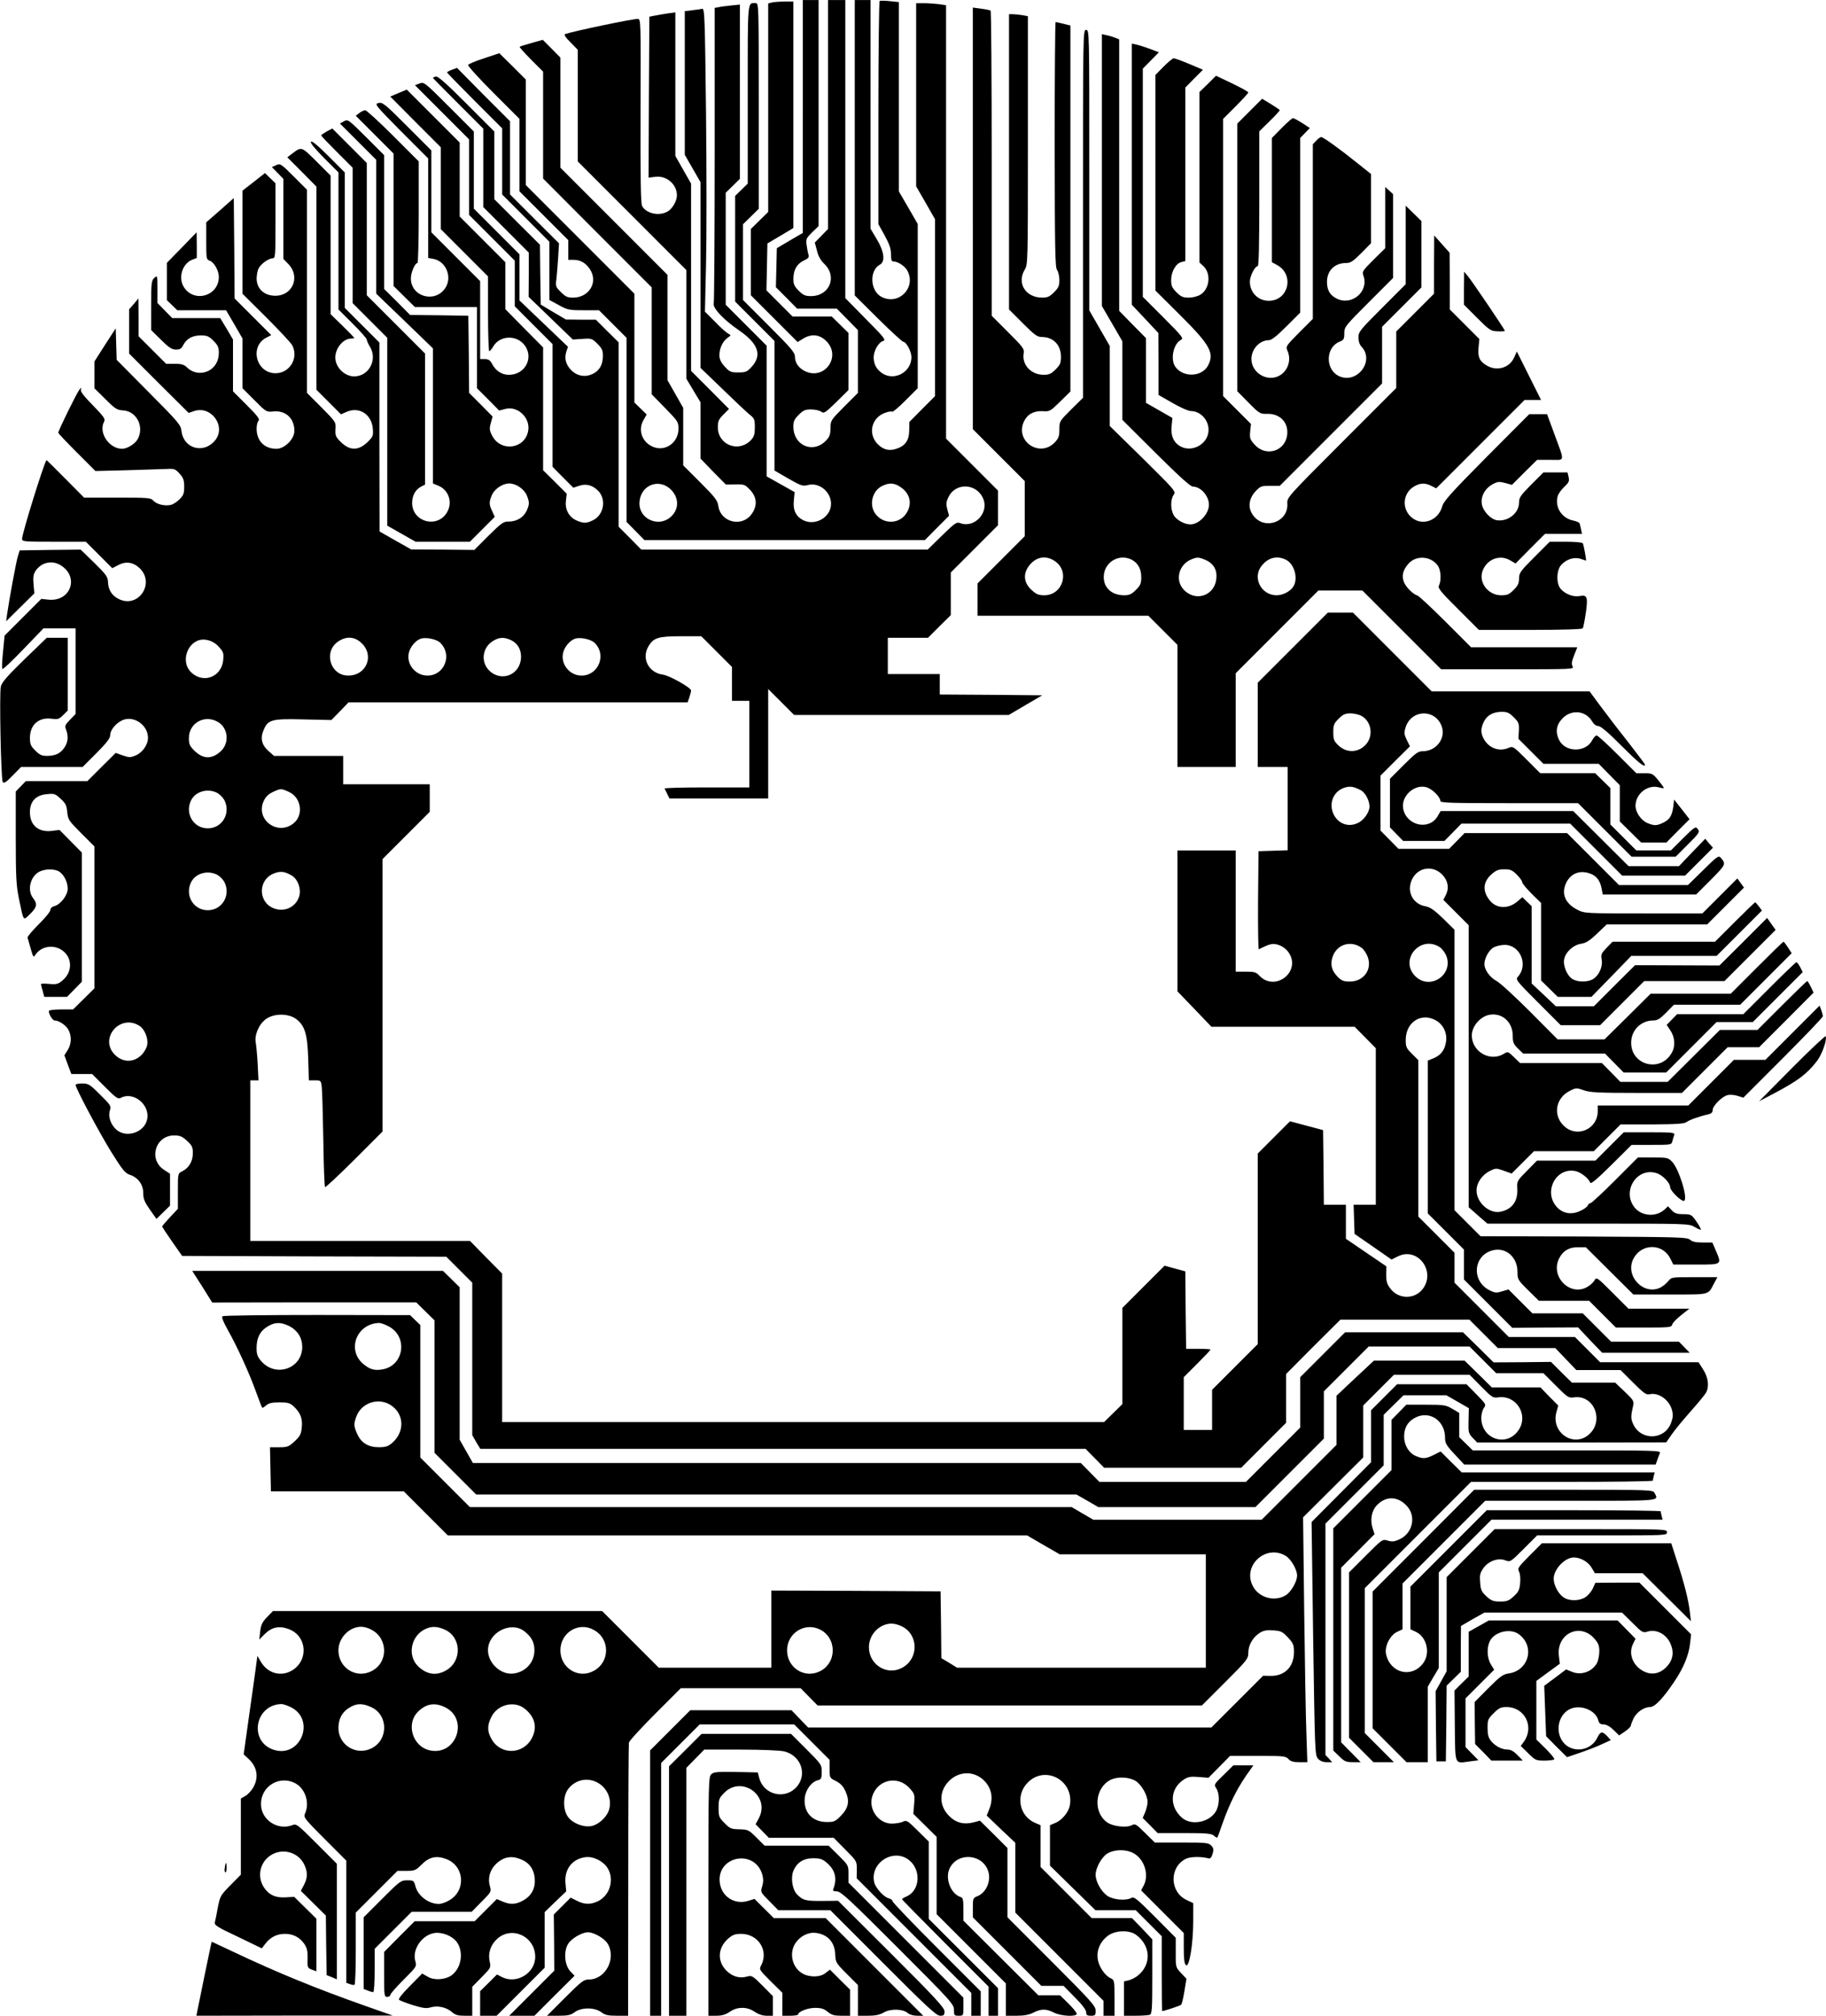
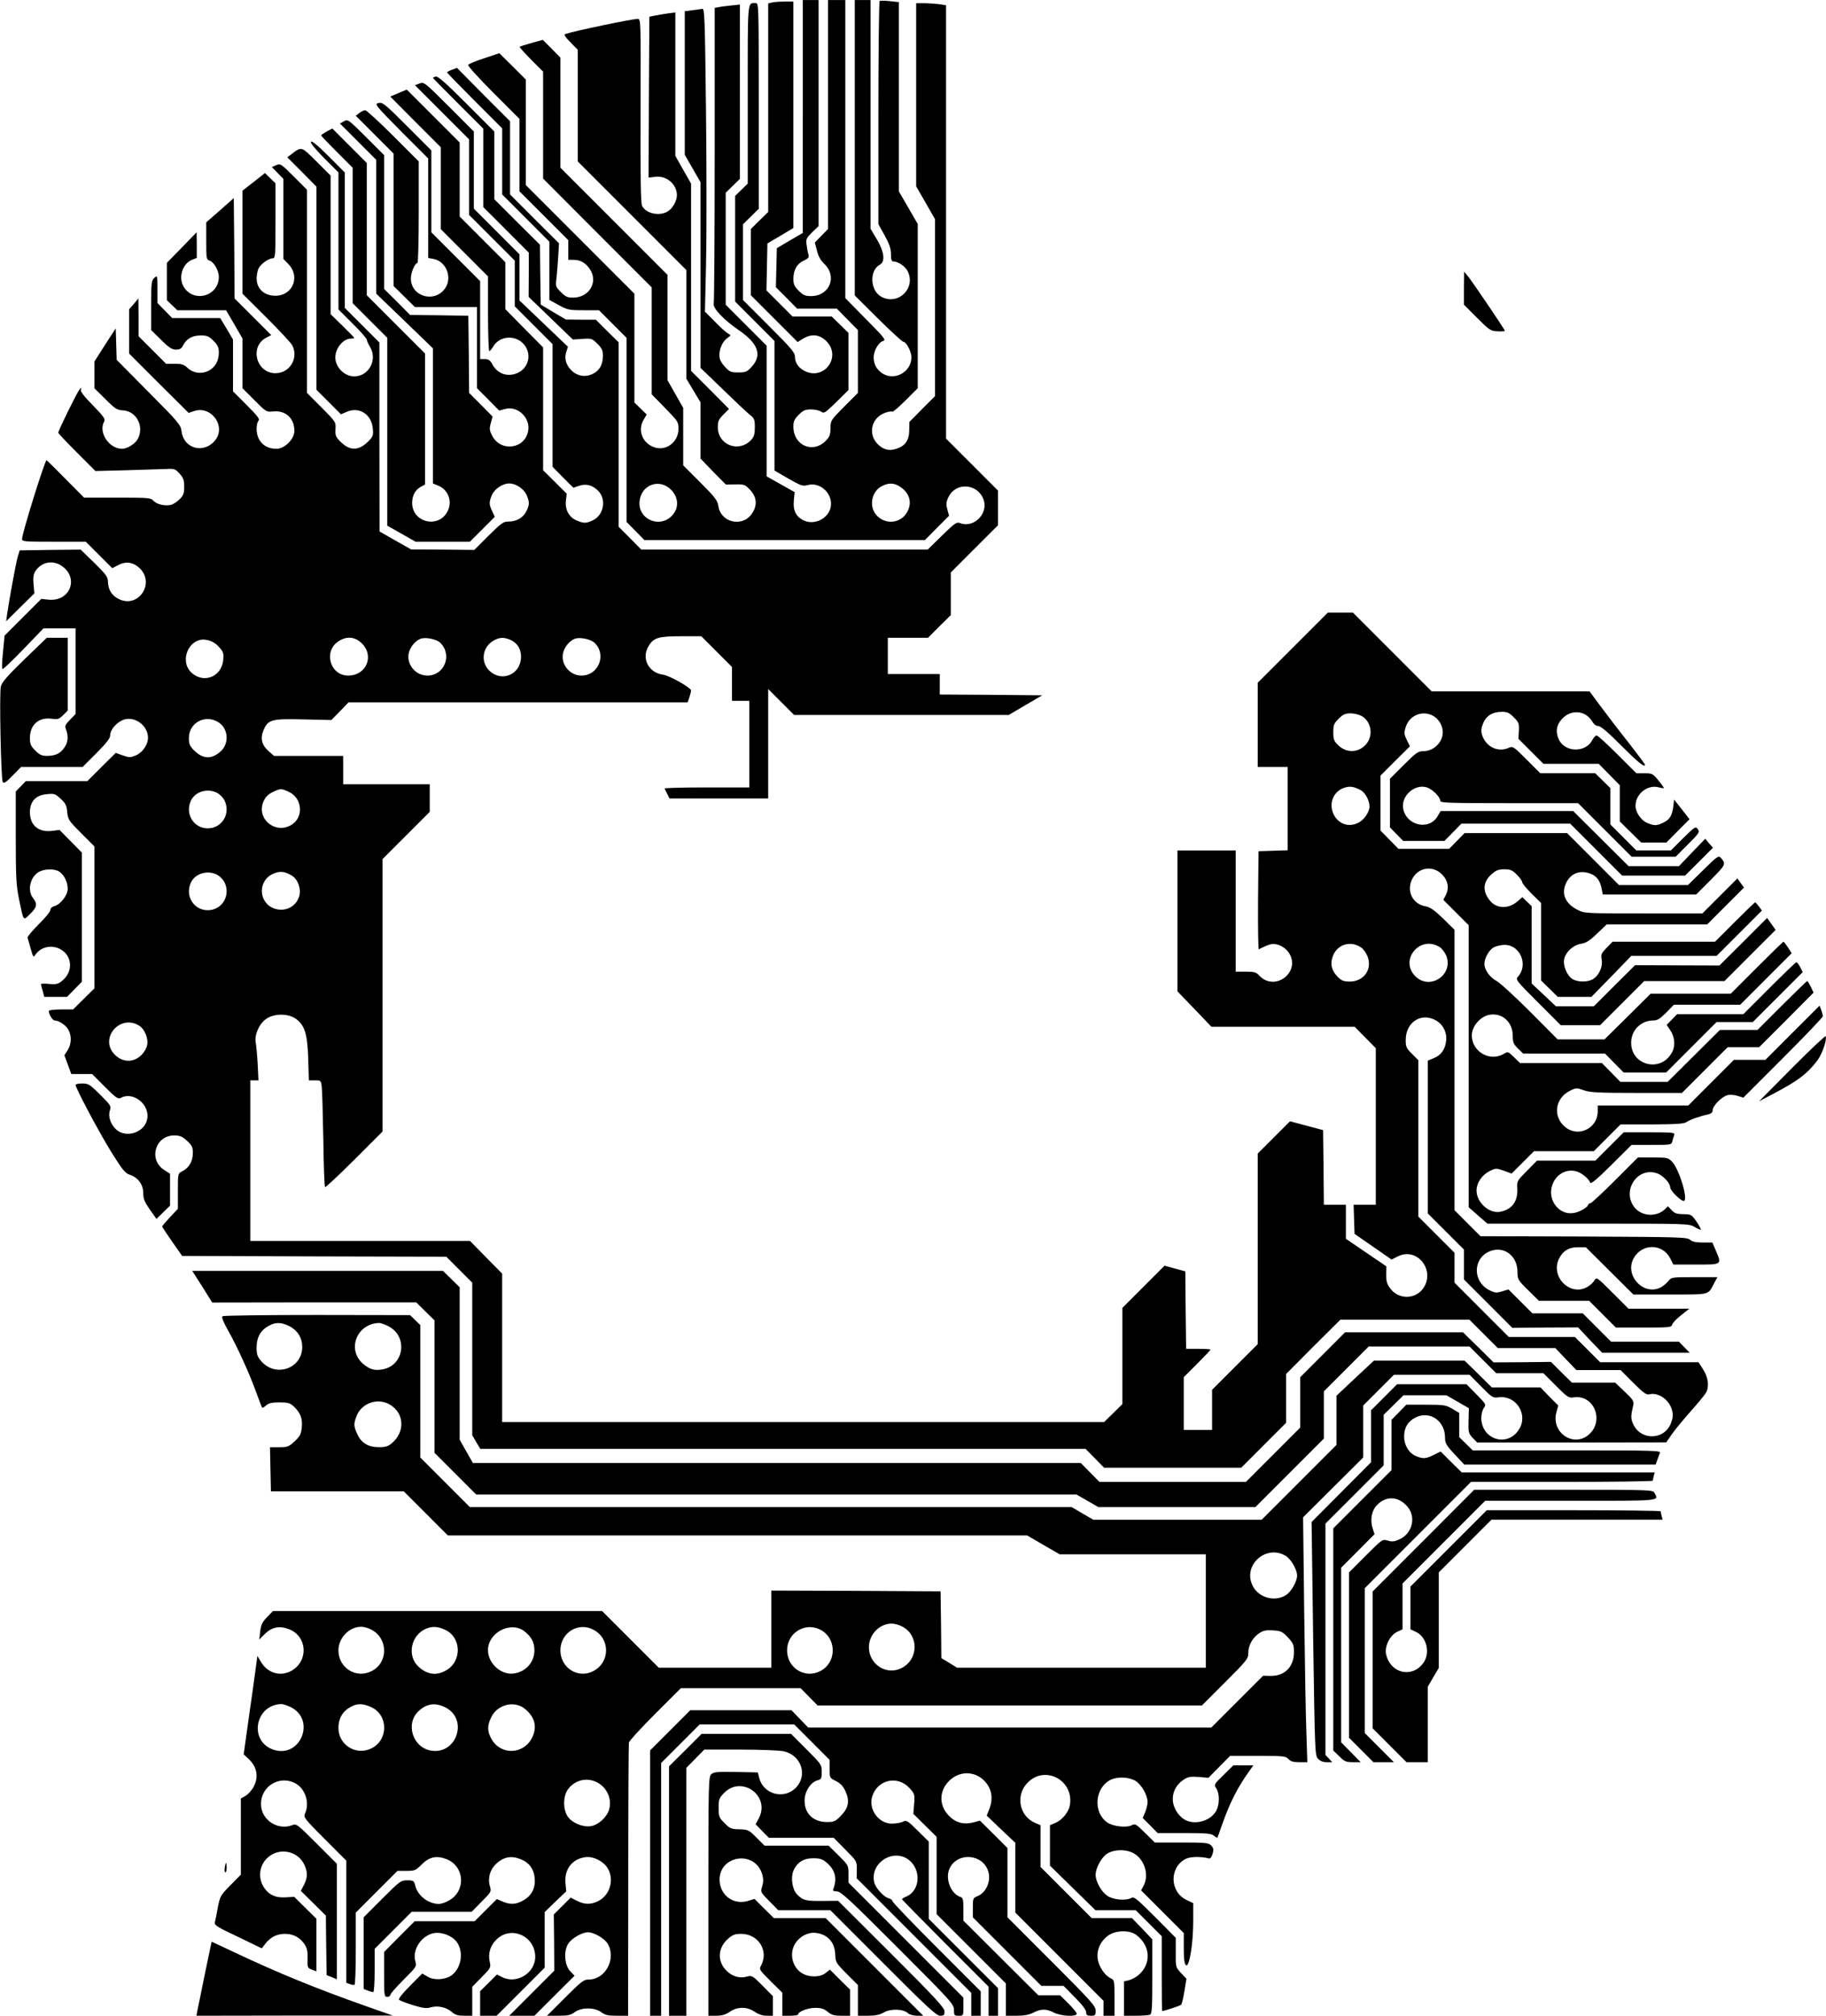
<svg xmlns="http://www.w3.org/2000/svg" version="1.0" width="1160pt" height="1280pt" viewBox="0 0 1160 1280" preserveAspectRatio="xMidYMid meet">
  <g transform="translate(0,1280) scale(0.1,-0.1)" fill="#000000" stroke="none">
    <path d="M5100 12061 l0 -740 -82 -48 -83 -49 -3 -124 -3 -124 68 -68 67 -68 126 0 126 0 67 -68 67 -68 0 -199 0 -200 -87 -87 c-85 -86 -87 -88 -87 -137 -1 -43 -6 -56 -32 -82 -82 -81 -204 -27 -204 92 0 33 6 47 34 75 28 28 41 34 78 34 24 0 53 -6 64 -14 19 -13 25 -9 97 61 l77 76 0 181 0 182 -53 52 -53 52 -125 0 -124 0 -83 83 -83 83 3 149 3 149 83 49 82 49 0 719 0 719 -57 0 c-32 0 -68 -3 -80 -6 l-23 -6 0 -662 0 -662 -55 -54 -55 -54 0 -211 0 -210 148 -148 149 -149 34 21 c52 32 102 28 144 -11 106 -98 -7 -259 -135 -193 -38 20 -60 52 -60 90 0 26 -24 54 -165 195 l-165 165 0 240 0 241 50 49 50 49 0 653 c0 637 0 653 -19 653 -54 0 -51 35 -51 -579 l0 -567 -40 -39 -40 -39 0 -336 0 -335 125 -125 125 -125 0 -412 0 -411 88 -51 c78 -45 92 -49 120 -42 84 25 169 -59 148 -144 -18 -71 -104 -111 -170 -80 -50 24 -70 65 -63 129 l5 51 -89 50 -89 50 0 415 0 415 -130 130 -130 130 0 355 0 356 45 44 45 44 0 554 0 553 -57 -6 c-32 -3 -68 -8 -80 -11 l-23 -4 0 -928 c0 -510 -3 -937 -6 -949 -8 -29 63 -104 161 -171 122 -84 147 -157 81 -230 -31 -34 -39 -37 -86 -37 -47 0 -55 3 -86 37 -25 28 -34 47 -34 73 0 43 21 88 52 110 23 16 23 16 3 27 -11 6 -49 39 -83 75 l-64 64 7 297 c4 163 4 597 0 963 -7 608 -9 666 -24 663 -9 -2 -37 -6 -63 -9 l-48 -6 0 -456 0 -456 50 -87 50 -87 0 -590 0 -589 139 -134 c76 -74 154 -147 172 -162 31 -24 34 -31 34 -81 0 -45 -5 -60 -24 -81 -78 -83 -211 -32 -211 81 0 38 5 50 36 81 l35 35 -120 121 -121 121 0 595 0 594 -50 88 -50 88 0 456 0 455 -47 -6 c-27 -4 -64 -10 -83 -14 l-35 -7 -3 -511 -2 -511 41 5 c72 10 139 -46 139 -117 0 -36 -28 -85 -59 -103 -53 -31 -136 -14 -162 35 -9 16 -11 178 -10 605 2 575 2 583 -18 583 -35 0 -400 -76 -460 -96 -10 -3 -1 -19 32 -52 l47 -48 0 -354 0 -355 345 -345 345 -345 0 -345 0 -345 45 -75 45 -75 0 -179 0 -178 80 -83 81 -82 60 1 c58 1 62 -1 95 -36 42 -46 46 -97 11 -149 -60 -90 -200 -58 -214 49 -5 34 -20 54 -114 148 l-109 109 0 182 0 183 -50 88 -50 88 0 335 0 334 -340 340 -340 340 0 350 0 349 -56 57 -56 56 -71 -20 c-40 -11 -74 -22 -76 -24 -3 -2 30 -38 72 -81 l77 -77 0 -340 0 -339 345 -346 345 -345 0 -340 0 -339 85 -87 c81 -83 85 -88 85 -132 0 -82 -74 -141 -149 -119 -78 24 -113 107 -73 175 l20 35 -39 38 -39 38 0 346 0 345 -345 345 -345 345 0 335 0 335 -84 84 -84 83 -96 -32 c-53 -17 -99 -36 -102 -42 -4 -6 68 -85 160 -177 l166 -166 0 -230 0 -230 155 -155 155 -155 0 -62 0 -63 33 0 c44 0 77 -19 104 -59 55 -82 -4 -181 -107 -181 -35 0 -48 6 -77 35 -33 33 -35 37 -28 87 3 29 8 91 11 138 l5 85 -156 155 -155 155 0 232 0 233 -169 169 -168 170 -32 -12 c-17 -6 -31 -14 -31 -17 0 -3 79 -84 175 -180 l175 -175 0 -210 0 -210 150 -150 150 -150 0 -185 0 -185 59 -32 c56 -31 66 -33 158 -33 l98 0 87 -87 88 -88 0 -585 0 -584 57 -58 57 -58 891 0 890 0 77 78 77 77 -11 40 c-9 34 -8 47 7 78 45 95 180 89 221 -10 38 -89 -57 -189 -146 -155 -23 9 -33 2 -116 -79 l-91 -89 -909 0 -910 0 -72 73 -72 72 0 585 0 586 -73 72 -72 72 -95 0 -95 1 -80 47 -80 48 -3 190 -2 190 -145 144 -145 145 0 215 0 215 -178 178 c-133 133 -182 176 -195 171 -9 -3 -17 -7 -17 -9 0 -1 72 -74 160 -162 l160 -160 0 -249 0 -249 144 -144 145 -145 0 -140 -1 -141 141 -136 140 -135 60 4 c58 4 62 3 96 -31 29 -29 35 -42 35 -76 0 -57 -22 -95 -66 -116 -47 -22 -98 -13 -135 24 -34 35 -45 73 -32 116 l11 33 -154 147 -154 147 0 146 0 147 -145 145 -145 145 0 245 0 245 -158 158 c-155 155 -159 158 -187 147 l-29 -11 172 -172 172 -172 0 -240 0 -240 145 -145 145 -145 0 -145 0 -145 120 -120 120 -120 0 -390 0 -389 66 -67 66 -66 36 12 c46 16 89 4 125 -35 50 -55 31 -152 -37 -184 -42 -20 -57 -20 -101 -2 -50 21 -77 70 -70 126 l5 45 -75 75 -75 74 0 390 0 390 -120 121 -120 122 0 149 0 149 -145 145 -145 145 0 235 0 235 -168 168 -168 168 -53 -22 -52 -22 160 -161 161 -161 0 -260 0 -260 150 -150 150 -150 0 -237 c0 -131 4 -238 8 -238 4 0 16 14 26 31 38 64 132 74 187 20 77 -78 23 -201 -89 -201 -45 0 -84 26 -107 71 -12 22 -23 29 -45 29 l-30 0 0 248 0 247 -155 155 -155 155 0 260 0 260 -154 154 c-142 142 -156 153 -182 147 -26 -7 -22 -12 144 -180 l172 -172 0 -316 0 -316 33 -6 c81 -15 122 -117 75 -186 -66 -97 -218 -54 -218 62 0 38 26 98 42 98 4 0 8 145 8 323 l0 322 -163 163 c-89 89 -169 162 -177 162 -8 0 -25 -8 -38 -18 l-22 -17 120 -120 120 -120 0 -420 0 -421 68 -67 68 -67 197 0 197 0 0 -257 0 -258 71 -71 70 -71 38 10 c80 22 162 -57 146 -140 -21 -115 -175 -135 -229 -29 -17 33 -18 45 -8 80 l11 41 -74 75 -75 75 -2 245 -3 245 -185 3 -185 2 -82 83 -83 82 0 425 0 425 -115 115 c-112 111 -115 114 -140 100 l-26 -14 116 -116 115 -115 0 -425 0 -425 180 -173 180 -174 0 -429 0 -429 34 -14 c63 -26 90 -98 61 -159 -55 -117 -229 -77 -227 52 1 46 21 82 57 101 l25 13 0 416 0 416 -185 185 -185 185 0 420 0 420 -110 110 -109 109 -36 -19 c-19 -11 -35 -22 -35 -25 0 -3 45 -50 100 -105 l100 -100 0 -430 0 -430 110 -110 110 -110 0 -596 0 -597 90 -51 90 -51 173 0 172 0 79 79 79 79 -16 35 c-21 43 -21 58 -3 102 17 40 68 75 111 75 43 0 94 -35 111 -75 18 -44 18 -59 -2 -101 -20 -41 -63 -66 -113 -66 -32 1 -46 -9 -127 -89 l-91 -91 -200 2 -201 1 -101 57 -100 57 -1 600 0 600 -110 110 -110 110 0 430 0 430 -104 104 c-69 69 -106 99 -111 91 -5 -8 26 -45 84 -104 l91 -91 0 -435 0 -435 90 -90 c50 -49 90 -95 90 -102 0 -7 9 -27 20 -45 50 -82 -7 -188 -100 -188 -62 0 -120 58 -120 120 0 59 50 120 100 120 11 0 20 2 20 4 0 3 -34 38 -75 78 l-75 73 0 440 0 440 -90 90 c-98 97 -93 96 -160 45 l-25 -19 93 -93 92 -93 0 -645 0 -645 78 -78 78 -78 39 17 c78 32 154 -17 163 -105 4 -47 2 -53 -30 -85 -60 -60 -116 -60 -175 -1 -31 31 -34 40 -32 80 3 45 2 46 -89 138 l-92 92 0 645 0 645 -85 85 c-81 81 -85 83 -111 71 l-27 -12 36 -37 37 -38 0 -254 0 -254 31 -32 c84 -87 21 -215 -100 -201 -62 7 -101 50 -101 110 1 23 6 52 14 65 15 28 64 62 89 62 16 0 17 18 17 238 l0 238 -33 32 -34 33 -71 -56 -72 -56 0 -327 0 -327 151 -150 c83 -83 157 -162 165 -177 43 -81 -15 -178 -106 -178 -123 0 -167 170 -58 226 l31 16 -116 116 -117 117 -2 318 -3 319 -87 -77 -88 -77 0 -119 c0 -110 1 -118 21 -124 28 -9 59 -63 59 -103 0 -124 -161 -168 -224 -62 -34 59 -8 144 53 170 l31 12 0 82 -1 81 -94 -97 -95 -97 0 -118 0 -119 33 -32 33 -32 155 0 155 0 52 -89 52 -90 0 -158 0 -158 76 -76 c74 -75 77 -76 118 -72 79 9 136 -42 136 -123 0 -52 -62 -114 -114 -114 -76 0 -126 50 -126 128 0 21 5 43 12 50 10 10 -6 31 -75 100 l-87 87 0 165 0 164 -40 68 -41 68 -152 0 -153 0 -47 48 -47 48 0 88 c0 88 0 89 -20 71 -18 -17 -20 -31 -20 -174 l0 -157 63 -62 c50 -50 69 -62 95 -62 25 0 35 6 46 29 22 41 58 61 112 61 39 0 51 -5 80 -34 28 -28 34 -42 34 -76 0 -53 -25 -95 -68 -116 -45 -21 -97 -13 -132 21 -21 20 -36 25 -81 25 l-54 0 -88 88 -87 87 0 120 -1 120 -29 -35 -30 -34 0 -141 0 -140 189 -189 189 -188 36 12 c110 36 205 -100 131 -188 -72 -86 -199 -51 -212 60 -5 40 -17 55 -209 248 l-203 205 -3 100 -3 100 -68 -105 -67 -105 0 -85 0 -86 70 -69 c62 -62 74 -69 112 -71 87 -5 137 -107 91 -185 -17 -29 -67 -59 -97 -59 -83 0 -152 103 -115 172 9 17 1 30 -71 104 -60 61 -81 89 -76 101 5 15 3 14 -10 -2 -17 -21 -134 -259 -134 -273 0 -4 53 -60 118 -125 l118 -118 200 5 c109 3 223 7 252 8 49 3 56 0 83 -30 24 -27 29 -41 29 -83 0 -42 -5 -55 -29 -79 -16 -16 -40 -32 -55 -36 -38 -9 -90 3 -111 26 -17 19 -31 20 -230 20 l-211 0 -119 120 c-65 66 -119 119 -120 118 -19 -28 -155 -466 -155 -500 0 -17 12 -18 203 -18 l202 0 84 -84 84 -84 39 20 c49 26 96 18 137 -22 96 -96 -10 -253 -132 -195 -45 21 -69 58 -71 107 -1 35 -9 47 -87 124 l-87 84 -193 -2 -194 -3 -11 -35 c-11 -33 -55 -274 -69 -370 l-6 -45 90 89 89 88 -5 58 c-4 44 -1 63 12 84 38 57 109 72 166 33 113 -76 55 -228 -82 -215 l-47 5 -117 -117 -116 -116 -10 -103 c-6 -57 -8 -106 -4 -109 4 -4 64 53 134 126 l127 132 102 0 102 0 0 -272 0 -272 -35 -36 c-32 -33 -35 -40 -25 -64 15 -41 12 -78 -9 -110 -26 -40 -57 -55 -110 -56 -36 0 -49 6 -77 34 -29 29 -34 41 -34 80 0 84 56 133 138 122 39 -5 47 -3 73 23 l29 29 0 231 0 231 -66 0 -67 0 -142 -137 c-110 -107 -144 -146 -150 -173 -10 -44 1 -585 12 -605 7 -12 20 -4 63 40 l54 55 196 0 195 0 88 88 c65 66 87 94 87 114 0 36 44 85 89 99 71 21 151 -40 151 -116 0 -44 -35 -94 -78 -112 -34 -14 -41 -14 -82 0 l-45 16 -90 -89 -90 -90 -196 0 -195 0 -32 -33 -32 -33 0 -291 c0 -253 3 -304 20 -389 31 -149 26 -142 71 -98 44 43 48 64 19 101 -39 49 -18 138 40 168 38 19 100 19 128 -1 30 -21 52 -66 52 -108 0 -41 -46 -100 -85 -110 -15 -4 -25 -14 -25 -24 0 -10 -33 -51 -74 -91 -41 -41 -73 -79 -71 -85 2 -6 11 -37 20 -70 16 -56 17 -58 31 -37 36 51 107 64 162 31 72 -44 76 -139 10 -195 -28 -24 -39 -27 -85 -23 -29 3 -53 2 -53 -1 0 -3 5 -23 11 -43 l10 -38 72 0 73 0 47 48 47 48 0 410 0 410 -71 72 -71 72 -47 -6 c-86 -11 -141 35 -141 118 0 69 37 109 107 115 47 5 54 3 88 -29 32 -29 38 -42 42 -85 5 -48 10 -55 89 -134 l84 -84 0 -450 0 -451 -68 -67 -68 -67 -77 0 c-42 0 -77 -4 -77 -10 0 -21 24 -60 37 -60 28 0 73 -31 88 -60 21 -40 19 -89 -5 -128 l-21 -33 22 -60 22 -59 66 0 66 0 81 -81 c72 -72 84 -80 102 -70 79 42 185 -43 167 -135 -15 -83 -129 -123 -194 -69 -38 33 -56 85 -43 124 9 27 6 33 -62 100 -66 66 -75 71 -114 71 -23 0 -42 -4 -42 -9 0 -21 152 -306 228 -428 70 -112 87 -133 117 -143 52 -17 85 -62 85 -116 0 -37 8 -56 42 -105 l42 -59 43 42 43 42 0 101 0 102 -37 24 c-102 65 -57 219 63 219 37 0 51 -6 82 -34 32 -30 37 -40 37 -79 0 -51 -25 -94 -68 -115 -27 -13 -27 -14 -27 -125 l0 -113 -50 -53 c-27 -29 -50 -56 -50 -60 1 -3 29 -46 64 -96 l63 -90 839 -3 839 -2 82 -82 83 -83 0 -484 0 -484 25 -44 26 -43 1922 0 1923 0 59 -60 59 -60 436 0 435 0 143 143 142 142 0 155 0 155 172 173 173 172 410 0 410 0 90 -90 90 -90 182 0 183 0 67 -70 67 -70 141 0 140 0 80 -80 c65 -65 83 -78 102 -74 56 15 126 -33 144 -98 9 -34 7 -49 -6 -85 -41 -108 -190 -112 -239 -8 -17 36 -17 51 0 125 5 22 -4 35 -55 83 l-60 57 -138 0 -137 0 -67 66 -66 66 -183 -2 -182 -1 -97 96 -97 95 -375 0 -374 0 -143 -143 -142 -142 0 -160 0 -160 -173 -173 -172 -172 -465 0 -466 0 -59 60 -59 60 -1931 0 -1931 0 -42 74 -42 74 0 484 0 484 -53 52 -53 52 -796 0 -797 0 64 -100 63 -101 648 1 648 0 58 -57 58 -57 0 -421 0 -420 133 -133 132 -132 1907 0 1906 0 70 -40 69 -40 499 0 499 0 218 218 217 217 0 150 0 150 143 143 142 142 320 0 320 0 85 -85 85 -85 150 0 150 0 79 -79 c75 -75 80 -79 116 -74 125 17 192 -146 96 -234 -97 -89 -244 9 -209 139 l12 43 -57 57 -56 58 -154 0 -155 0 -86 85 -87 85 -288 0 -288 0 -119 -111 -119 -112 0 -156 0 -156 -238 -238 -237 -237 -535 0 -535 0 -69 40 -68 40 -1912 0 -1911 0 -158 158 -157 157 0 421 0 420 -33 32 -32 31 -590 1 c-325 0 -595 -3 -601 -8 -8 -5 3 -33 33 -87 59 -104 137 -275 180 -395 19 -52 36 -97 39 -99 2 -2 13 4 25 15 16 14 36 19 84 19 54 0 67 -4 90 -25 43 -40 58 -77 52 -134 -4 -42 -10 -55 -45 -88 -38 -35 -46 -38 -99 -38 l-58 0 3 -140 3 -140 422 0 422 0 140 -140 140 -140 1840 0 1840 0 103 -60 104 -60 464 0 464 0 0 -360 0 -360 -790 0 -790 0 -50 31 -50 30 -2 212 -3 212 -537 3 -538 2 0 -245 0 -245 -358 0 -357 0 -180 180 -180 180 -1045 0 -1046 0 -37 -38 c-30 -31 -39 -48 -44 -91 l-6 -52 35 35 c44 44 93 54 153 31 116 -44 127 -199 19 -263 -70 -41 -154 -18 -197 56 l-22 37 -12 -90 c-7 -50 -26 -190 -44 -313 l-31 -222 31 -29 c55 -51 66 -117 30 -181 -11 -20 -34 -45 -50 -54 l-29 -17 0 -242 0 -241 -66 -67 c-63 -64 -66 -69 -80 -140 -7 -41 -16 -83 -19 -95 -4 -19 13 -30 147 -93 l151 -73 24 31 c32 41 73 61 123 61 52 0 92 -21 122 -62 18 -27 23 -45 22 -94 -2 -58 0 -61 27 -71 l29 -11 0 167 0 167 -70 69 -71 70 -53 -3 c-63 -4 -104 13 -136 58 -43 60 -35 142 18 192 75 71 198 46 238 -49 19 -44 18 -77 -5 -122 l-20 -38 79 -78 80 -79 2 -189 3 -189 33 -13 32 -14 0 367 0 367 -128 128 c-123 123 -129 128 -156 117 -93 -35 -197 34 -198 132 -2 119 124 191 225 130 59 -37 84 -123 55 -187 -11 -25 -7 -31 125 -163 l137 -137 0 -388 0 -388 23 -8 c12 -5 25 -7 29 -4 5 2 8 106 8 231 l0 227 132 132 133 133 56 0 c53 0 60 3 96 39 49 50 96 60 158 36 116 -44 127 -200 19 -262 -21 -13 -51 -23 -66 -23 -65 0 -132 50 -149 112 -9 36 -12 38 -52 38 -41 0 -47 -5 -160 -118 l-117 -117 0 -228 0 -227 26 -10 c14 -6 30 -10 35 -10 5 0 9 59 9 137 l0 138 117 117 118 118 190 0 191 0 63 64 c62 62 63 64 53 99 -15 53 1 106 42 144 45 41 93 51 151 28 56 -21 87 -63 92 -124 5 -60 -20 -109 -72 -138 -47 -27 -82 -29 -132 -8 l-37 16 -71 -71 -70 -70 -191 0 -190 0 -97 -97 -97 -98 0 -142 c0 -136 1 -143 20 -143 11 0 20 6 20 13 0 7 38 50 84 96 83 83 84 84 74 119 -20 73 41 163 120 177 51 8 115 -18 144 -57 45 -64 29 -165 -33 -211 -41 -29 -111 -34 -152 -9 l-35 20 -78 -79 c-49 -49 -75 -82 -69 -88 6 -5 45 -20 89 -34 63 -19 85 -22 111 -14 44 13 98 2 134 -28 22 -20 40 -25 80 -25 l51 0 0 92 0 92 60 61 c58 59 59 61 51 98 -12 52 4 105 45 143 93 88 244 19 244 -112 0 -104 -119 -176 -212 -128 l-31 16 -53 -53 -54 -53 0 -78 0 -78 53 0 52 0 153 153 152 152 0 177 0 176 68 66 69 66 -5 54 c-7 87 43 152 127 163 49 7 115 -26 141 -70 44 -71 15 -172 -60 -209 -46 -23 -87 -23 -135 2 l-40 20 -53 -53 -54 -54 2 -178 1 -179 -143 -143 -143 -143 80 0 80 0 127 127 128 127 -27 28 c-37 39 -44 128 -13 176 21 33 87 72 125 72 38 0 104 -38 125 -72 57 -94 -13 -228 -120 -228 -32 0 -47 -12 -150 -115 l-115 -115 73 0 c60 0 78 4 103 23 43 31 125 31 168 0 25 -19 43 -23 101 -23 l70 0 1 858 c0 471 2 866 4 876 2 11 77 93 167 183 l163 163 380 0 381 0 54 -55 54 -55 1221 0 1220 0 148 148 c140 140 147 149 147 187 0 49 29 98 72 126 26 16 45 19 87 16 48 -3 58 -8 93 -45 34 -37 38 -47 38 -93 0 -94 -59 -153 -151 -151 l-45 1 -165 -165 -164 -164 -1280 0 -1281 0 -53 55 -53 55 -322 0 -321 0 -128 -128 -127 -127 0 -843 0 -842 35 0 35 0 0 803 0 802 123 123 122 122 300 0 300 0 113 -113 112 -112 0 -57 c0 -57 0 -58 41 -78 30 -16 46 -33 61 -67 27 -61 18 -105 -32 -155 -33 -34 -43 -38 -86 -38 -94 0 -150 61 -142 152 6 54 43 104 85 114 20 5 23 13 23 53 0 45 -2 48 -98 144 l-97 97 -284 0 -284 0 -103 -103 -104 -103 0 -792 0 -792 55 0 55 0 0 787 0 787 57 58 57 58 231 0 c126 0 250 -5 275 -11 112 -26 153 -154 74 -233 -76 -75 -205 -39 -231 64 l-9 35 -139 3 c-118 2 -140 0 -156 -14 -18 -16 -19 -49 -19 -776 l0 -758 50 0 c36 0 59 7 86 25 25 17 50 25 79 25 29 0 54 -8 79 -25 24 -16 51 -25 76 -25 l40 0 0 62 0 62 -66 67 c-63 63 -68 66 -98 58 -47 -14 -94 0 -131 37 -60 60 -56 145 11 204 28 24 44 30 82 30 108 0 176 -105 128 -199 -15 -27 -14 -28 60 -102 l74 -73 0 -73 0 -73 50 0 c28 0 50 4 50 8 0 18 61 42 108 42 39 0 57 -6 80 -25 24 -20 41 -25 86 -25 l56 0 0 83 0 83 -64 63 -64 64 -28 -22 c-35 -28 -105 -28 -149 -1 -64 39 -83 129 -42 191 30 45 82 71 130 65 75 -9 121 -60 123 -139 2 -47 5 -53 73 -121 l71 -71 0 -98 0 -97 64 0 c48 0 74 6 101 21 42 25 123 23 153 -5 11 -9 35 -16 58 -16 l39 0 -310 310 -310 310 -165 0 -164 0 -62 61 -61 61 -42 -13 c-87 -26 -170 30 -179 120 -16 167 222 210 270 49 8 -29 8 -48 0 -76 -12 -37 -11 -37 45 -94 l57 -58 166 0 165 0 335 -335 c279 -280 339 -335 362 -335 24 0 28 4 28 28 0 22 -57 85 -338 365 l-338 337 -101 -1 c-106 -1 -124 4 -162 44 -28 31 -39 104 -21 147 22 53 64 80 125 80 46 0 60 -5 89 -30 52 -46 65 -99 40 -164 -5 -12 0 -16 22 -16 25 0 83 -54 387 -358 342 -342 357 -359 357 -395 0 -34 2 -37 30 -37 30 0 30 0 30 58 l0 57 -365 365 -365 365 0 55 c0 55 -1 56 -63 118 l-63 62 -203 0 -204 0 -51 51 c-49 49 -53 51 -108 53 -52 1 -61 4 -95 39 -35 35 -38 41 -38 97 0 55 3 62 36 96 112 112 293 -20 220 -161 l-21 -39 42 -43 42 -43 206 0 206 0 73 -74 c74 -74 74 -74 74 -129 l-1 -54 364 -364 364 -364 0 -72 0 -73 30 0 30 0 0 78 0 77 -280 280 c-154 154 -280 285 -280 292 0 7 -11 15 -25 19 -30 7 -82 65 -91 99 -31 124 120 222 220 144 79 -62 71 -193 -14 -231 -17 -7 -30 -15 -30 -18 0 -3 124 -129 275 -280 l275 -275 0 -92 0 -93 30 0 30 0 0 88 0 87 -220 220 -220 220 0 245 0 246 -70 69 c-65 65 -71 68 -95 57 -14 -7 -46 -12 -70 -12 -83 0 -148 89 -125 170 32 110 164 140 240 53 31 -35 32 -40 27 -99 l-5 -62 74 -73 74 -73 0 -246 0 -245 220 -220 220 -220 0 -102 0 -103 68 0 c48 0 79 6 107 20 49 25 81 25 130 0 46 -23 145 -28 145 -7 0 7 -24 36 -53 65 l-53 52 -69 0 -69 0 -238 237 -238 237 0 73 c0 61 -3 73 -18 77 -64 21 -101 121 -68 185 54 104 214 87 245 -26 17 -59 -15 -131 -68 -153 -30 -12 -31 -15 -31 -74 l0 -61 218 -218 217 -217 70 0 71 0 72 -73 c46 -46 72 -80 72 -95 0 -18 6 -22 30 -22 27 0 30 3 30 33 0 29 -28 60 -280 312 l-280 280 0 220 0 220 -87 87 -88 87 -40 -11 c-61 -16 -113 -3 -156 41 -65 65 -65 157 0 222 60 60 149 65 212 12 57 -49 73 -118 43 -192 l-16 -40 91 -87 91 -86 0 -222 0 -221 280 -280 280 -280 0 -47 0 -48 35 0 35 0 0 113 c0 110 -1 114 -24 125 -38 17 -78 77 -83 126 -7 55 17 108 65 144 47 35 135 38 179 6 93 -69 99 -185 14 -257 -17 -14 -44 -28 -61 -32 l-30 -7 0 -109 0 -109 74 0 c41 0 81 3 90 6 14 5 16 36 16 243 l0 236 -64 68 -65 67 -128 0 -128 0 -163 163 -162 162 0 132 0 133 -33 14 c-103 43 -128 177 -48 257 112 113 296 12 267 -146 -8 -43 -50 -94 -93 -111 l-33 -14 0 -129 0 -128 144 -141 145 -142 128 0 128 0 83 -83 82 -82 0 -238 c0 -130 1 -237 3 -237 13 0 114 33 120 40 5 4 14 43 21 86 l13 79 -34 36 c-34 36 -35 37 -34 130 l0 94 -131 132 c-116 116 -134 131 -151 121 -36 -19 -114 -12 -152 13 -39 27 -75 90 -75 134 0 44 38 112 74 135 49 29 130 28 177 -4 63 -43 88 -135 54 -200 l-16 -30 136 -136 135 -135 0 -96 c0 -70 4 -100 14 -108 21 -17 46 136 46 279 l0 115 -42 20 c-108 51 -111 207 -6 261 29 15 99 16 147 3 9 -3 18 8 24 29 8 26 7 36 -8 52 -17 18 -31 20 -189 20 l-170 0 -62 61 c-56 56 -63 60 -84 49 -33 -18 -121 -8 -157 18 -90 64 -79 217 20 269 45 23 118 20 161 -6 38 -24 76 -91 76 -134 0 -15 -7 -44 -15 -64 l-16 -37 48 -48 47 -48 170 0 c144 0 172 -3 188 -17 10 -9 20 -14 21 -12 2 2 16 40 31 84 50 142 101 242 182 352 l16 23 -63 0 -64 0 -62 -61 c-62 -60 -62 -61 -46 -86 21 -32 21 -99 0 -140 -38 -73 -155 -99 -217 -47 -84 72 -79 187 12 245 27 17 44 19 94 15 l61 -5 69 70 68 69 177 0 c163 0 177 -1 194 -20 14 -15 31 -20 69 -20 l51 0 -6 182 c-4 101 -10 451 -14 778 l-7 595 191 190 191 190 0 165 0 165 98 98 97 97 240 0 241 0 73 -74 c69 -70 75 -74 110 -69 114 15 193 -112 128 -208 -75 -112 -237 -58 -237 78 0 21 7 49 16 62 16 22 15 24 -47 87 l-63 64 -221 0 -220 0 -83 -83 -82 -82 0 -165 0 -165 -189 -190 -189 -190 10 -740 c11 -722 11 -741 31 -763 14 -15 32 -22 55 -22 l35 0 -21 23 -22 23 0 735 0 734 185 185 185 185 0 160 0 161 63 62 63 62 136 0 136 0 72 -41 71 -41 -2 -80 c-2 -74 0 -80 26 -108 l29 -30 600 0 601 1 36 52 c20 29 75 95 121 147 47 53 90 105 96 117 21 39 14 96 -18 146 l-30 47 -313 0 -312 0 -80 80 -80 80 -210 0 -210 0 -173 173 -172 172 0 95 0 95 -115 115 -115 115 0 496 0 497 -40 40 c-36 35 -40 45 -40 88 0 112 96 176 189 126 47 -25 73 -76 68 -129 -6 -57 -31 -92 -78 -112 l-39 -16 0 -485 0 -485 115 -115 115 -115 0 -95 0 -95 153 -153 154 -154 209 2 209 1 76 -81 77 -80 278 0 278 0 -34 35 -34 35 -216 0 -215 0 -90 90 -90 90 -160 0 -160 0 -76 76 -76 76 -41 -12 c-35 -11 -45 -10 -78 6 -118 58 -106 221 17 254 84 23 159 -42 159 -136 0 -48 2 -52 68 -117 l68 -67 159 0 160 0 85 -85 85 -85 176 0 c164 0 177 1 182 19 2 10 28 37 57 60 l52 41 -193 0 -194 0 -101 101 c-97 97 -102 101 -114 80 -6 -12 -26 -31 -43 -41 -110 -68 -242 63 -182 180 25 48 62 70 118 70 l51 0 151 -150 151 -150 233 0 c260 0 240 -5 281 73 l20 37 -146 0 c-144 0 -146 0 -166 -25 -11 -14 -33 -32 -48 -40 -109 -56 -232 76 -172 185 52 95 183 95 232 0 l20 -40 145 0 c166 0 164 -2 124 91 l-21 49 -61 0 c-44 0 -66 5 -80 17 -18 17 -67 18 -676 21 l-656 2 -82 82 -83 83 0 890 0 891 -72 71 c-57 55 -82 72 -112 78 -82 14 -122 95 -86 171 37 76 130 92 190 32 38 -37 47 -86 26 -129 l-17 -33 81 -81 80 -80 0 -895 0 -896 59 -52 60 -52 640 0 c634 0 640 0 676 -21 20 -12 38 -20 40 -17 2 2 -10 25 -28 51 -31 45 -34 46 -83 47 -41 0 -55 5 -74 25 l-24 25 -21 -20 c-53 -49 -143 -44 -189 10 -87 104 13 262 139 220 38 -12 85 -62 85 -89 0 -23 75 -95 89 -86 25 15 -33 202 -76 247 -26 27 -31 28 -123 28 l-95 0 -145 -145 c-80 -80 -150 -145 -156 -145 -7 0 -15 -7 -18 -16 -3 -8 -26 -24 -51 -35 -56 -25 -111 -14 -149 31 -81 97 0 247 120 224 35 -6 86 -46 96 -74 4 -11 43 22 135 113 l128 127 127 0 c125 0 126 0 132 24 3 13 9 31 12 40 5 14 -12 16 -158 16 l-163 0 -90 -90 -90 -90 -185 0 -186 0 -64 -65 c-63 -63 -64 -65 -61 -114 4 -81 -35 -132 -110 -146 -70 -12 -149 60 -149 135 0 49 35 100 84 124 38 19 41 19 89 2 l50 -18 71 71 71 71 190 0 190 0 85 85 85 85 200 0 c158 1 204 4 219 15 19 14 83 37 139 49 19 5 27 13 27 27 0 27 59 86 94 95 16 4 45 2 65 -5 l36 -11 253 253 c138 138 252 257 252 264 0 6 -5 24 -10 39 l-11 28 -172 -172 -172 -172 -100 0 -100 0 -145 -145 -145 -145 -287 0 -288 0 0 -37 c0 -107 -121 -167 -204 -102 -84 66 -69 185 28 233 38 19 42 19 87 3 39 -14 91 -17 335 -17 l289 0 145 145 145 145 100 0 100 0 173 173 173 174 -17 36 c-10 20 -20 37 -23 37 -4 0 -76 -70 -161 -155 l-155 -155 -119 0 -120 0 -166 -165 -166 -165 -150 0 -150 0 -59 60 -59 60 -260 0 -260 0 -38 37 c-38 37 -38 37 -67 20 -87 -51 -201 16 -201 118 0 60 57 124 117 132 79 11 143 -49 143 -134 0 -42 5 -53 33 -81 l33 -32 260 0 260 0 59 -60 59 -60 136 0 135 0 160 160 160 160 115 0 115 0 159 159 158 158 -16 32 c-9 17 -20 31 -24 31 -4 0 -81 -74 -172 -165 l-165 -165 -210 0 -211 0 -33 -34 -33 -34 20 -30 c31 -43 37 -100 15 -142 -72 -139 -274 -83 -260 73 6 72 67 127 139 127 27 0 43 10 83 50 l49 50 211 0 210 0 164 164 163 163 -23 36 c-13 20 -26 37 -29 37 -3 0 -79 -74 -170 -165 l-165 -165 -254 0 -255 0 -146 -145 -147 -145 -149 0 -149 0 -175 176 c-96 96 -192 184 -213 195 -42 22 -77 71 -77 107 0 38 30 92 61 107 15 8 46 15 68 15 98 0 152 -127 84 -202 -16 -18 -12 -24 127 -163 l145 -145 125 0 125 0 140 140 140 140 255 0 255 0 163 163 162 162 -27 38 -27 38 -151 -151 -152 -151 -268 1 -268 1 -131 -130 -131 -131 -121 0 -120 0 -77 73 -77 72 0 246 0 245 -29 28 -30 29 -31 -27 c-58 -49 -131 -47 -174 4 -50 60 -46 120 10 169 28 25 44 31 80 31 39 0 51 -5 80 -34 19 -19 34 -40 34 -48 0 -7 27 -40 60 -73 l60 -59 0 -246 0 -246 53 -52 53 -52 107 0 107 0 127 130 126 130 271 0 271 0 144 144 144 144 -19 26 c-11 14 -21 26 -24 26 -3 0 -61 -56 -130 -125 l-125 -125 -325 0 -326 0 -38 -39 c-33 -34 -37 -42 -31 -74 8 -43 -15 -98 -53 -123 -34 -22 -100 -22 -134 0 -34 22 -60 86 -51 126 9 45 57 89 106 97 33 5 55 19 103 65 l61 58 319 0 319 0 117 117 117 117 -21 29 -21 29 -111 -111 -111 -111 -374 0 c-366 0 -375 0 -418 22 -80 40 -107 103 -73 173 30 62 92 83 159 55 36 -15 57 -45 66 -94 l7 -36 297 0 296 0 94 94 c95 96 97 99 63 139 -14 16 -22 11 -112 -78 l-97 -95 -219 0 -219 0 -165 165 -165 165 -325 0 -326 0 -49 -50 -49 -50 -161 0 -161 0 -57 58 -57 58 0 174 0 175 93 93 94 93 -20 40 c-17 35 -18 46 -8 79 36 119 196 120 232 1 22 -73 -40 -151 -121 -151 -31 0 -46 -11 -123 -88 l-87 -87 0 -155 0 -154 42 -43 42 -43 131 0 131 0 54 55 54 55 346 0 345 0 165 -165 165 -165 200 0 200 0 89 89 88 88 -25 28 -24 29 -84 -87 -83 -87 -160 0 -160 0 -176 175 -176 175 -421 0 -421 0 -20 -34 c-54 -91 -197 -59 -218 49 -15 81 74 160 151 135 36 -12 85 -61 85 -86 0 -12 66 -14 438 -14 l437 0 170 -170 170 -170 140 0 140 0 78 78 c72 72 76 79 63 97 -14 19 -18 17 -93 -57 l-78 -78 -110 0 -110 0 -83 83 -82 82 0 116 0 115 -48 47 -48 47 -174 0 -175 0 -87 87 c-86 86 -87 86 -117 73 -60 -25 -126 1 -157 62 -18 35 -18 62 2 104 20 42 59 64 115 64 34 0 47 -6 76 -35 31 -31 34 -39 32 -85 l-3 -51 79 -79 80 -80 175 0 176 0 67 -68 67 -68 0 -115 0 -115 68 -67 68 -67 80 0 80 0 73 74 74 74 -49 63 -49 62 -5 -44 c-8 -59 -23 -83 -64 -103 -42 -20 -57 -20 -101 -2 -40 17 -75 68 -75 109 0 77 78 138 150 117 17 -5 30 -6 30 -3 0 2 -16 25 -36 49 -34 42 -39 44 -88 44 l-51 0 -120 120 c-66 66 -125 120 -132 120 -7 0 -19 -13 -28 -30 -41 -79 -169 -79 -210 0 -25 49 -19 96 18 135 56 62 149 55 191 -15 11 -19 25 -30 39 -30 15 0 63 -40 147 -125 107 -107 150 -142 150 -120 0 3 -48 67 -107 143 -60 75 -139 179 -177 230 l-68 92 -502 0 -501 0 -250 250 -250 250 -80 0 -80 0 -222 -222 -223 -223 0 -267 0 -268 95 0 95 0 0 -265 0 -264 -92 -3 -93 -3 -3 -313 c-1 -173 1 -312 5 -310 73 37 88 40 128 27 24 -9 48 -27 62 -48 81 -121 -87 -252 -187 -146 -20 22 -32 25 -87 25 l-63 0 0 385 0 385 -185 0 -185 0 0 -447 0 -448 108 -112 108 -113 455 0 455 0 67 -68 67 -68 0 -497 0 -497 -70 0 -71 0 3 -92 3 -93 117 -81 118 -82 40 20 c128 64 247 -100 154 -212 -53 -62 -151 -59 -201 7 -22 29 -27 45 -27 89 l1 53 -128 87 -129 88 0 108 0 108 -70 0 -70 0 -2 237 -3 237 -105 28 -105 28 -102 -102 -103 -103 0 -605 0 -605 -145 -145 -145 -145 0 -127 0 -128 -90 0 -90 0 0 168 0 167 85 85 c47 47 85 87 85 90 0 3 -35 5 -77 5 l-78 0 -3 246 -2 246 -66 18 -66 18 -134 -134 -134 -134 0 -305 0 -306 -58 -57 -58 -57 -1912 0 -1912 0 0 471 0 472 -102 103 -102 104 -698 0 -698 0 0 510 0 510 26 0 26 0 -5 103 c-3 56 -9 117 -12 135 -10 47 18 116 63 150 49 37 140 39 191 3 57 -41 74 -96 79 -253 l4 -138 39 0 c37 0 38 -1 43 -42 3 -24 7 -175 10 -336 2 -162 7 -296 11 -300 3 -3 87 75 185 173 l180 180 0 865 0 865 150 150 150 150 0 87 0 88 -275 0 -275 0 0 90 0 90 -220 0 -219 0 -35 31 c-43 37 -54 81 -32 132 28 68 51 74 253 69 l178 -4 55 56 54 56 1077 0 1077 0 11 31 c6 18 11 38 11 45 0 17 -138 95 -178 100 -92 12 -139 104 -92 181 32 54 63 63 207 63 l128 0 98 -98 97 -97 0 -108 0 -107 55 0 55 0 0 -275 0 -275 -271 0 c-149 0 -269 -3 -267 -7 2 -5 10 -20 17 -35 l14 -28 314 0 313 0 0 347 0 348 83 -83 82 -82 682 0 681 0 107 63 106 62 -325 3 -326 2 0 65 0 65 -165 0 -165 0 0 115 0 115 127 0 128 0 72 72 73 72 0 136 0 135 150 150 150 150 0 110 0 110 -165 165 -165 165 0 1376 0 1376 -46 7 c-26 3 -69 6 -95 6 l-49 0 0 -581 0 -582 60 -104 60 -105 0 -561 0 -562 -82 -82 -81 -82 -1 -55 c-1 -63 -26 -98 -83 -116 -47 -16 -87 -4 -123 36 -58 67 -30 166 56 194 19 7 38 9 42 6 3 -4 41 28 84 71 l78 78 0 521 0 522 -60 104 -60 103 0 601 0 601 -57 6 c-31 3 -60 4 -65 1 -4 -3 -8 -323 -8 -711 l0 -706 40 -72 c30 -55 40 -83 40 -119 0 -35 4 -46 15 -46 29 0 75 -30 90 -60 56 -108 -57 -221 -165 -165 -73 38 -79 168 -10 205 35 19 27 83 -20 161 l-40 67 0 726 0 726 -50 0 -50 0 0 -938 0 -938 148 -147 c82 -81 154 -147 160 -147 19 0 52 -62 52 -98 0 -94 -107 -153 -184 -103 -38 25 -55 57 -56 101 0 42 30 96 60 105 20 6 8 21 -109 139 l-131 133 0 946 0 947 -55 0 -55 0 0 -727 0 -727 -42 -43 -42 -43 14 -52 c8 -35 24 -62 46 -83 85 -81 34 -205 -84 -205 -37 0 -50 6 -78 34 -28 28 -34 42 -34 75 0 57 22 95 65 116 30 14 36 21 31 38 -4 12 -9 40 -12 62 -5 37 -2 43 35 80 l41 39 0 718 0 718 -50 0 -50 0 0 -739z m-833 -2375 c43 -47 46 -109 7 -155 -77 -91 -224 -31 -211 87 12 108 132 147 204 68z m1454 21 c62 -42 76 -108 36 -168 -44 -66 -139 -70 -191 -8 -48 56 -28 151 38 183 44 22 78 20 117 -7z m-3426 -989 c86 -79 34 -208 -83 -208 -115 0 -159 153 -63 217 51 34 103 31 146 -9z m500 2 c81 -76 30 -210 -80 -210 -80 0 -140 80 -115 154 11 33 41 68 70 79 31 13 101 -1 125 -23z m440 20 c48 -18 75 -58 75 -110 0 -111 -120 -165 -200 -90 -58 54 -47 148 22 190 37 22 64 25 103 10z m541 -21 c80 -75 27 -209 -82 -209 -79 0 -139 80 -114 154 11 33 41 68 70 79 31 13 101 -1 126 -24z m-2387 -25 c30 -33 33 -40 29 -85 -11 -115 -139 -155 -213 -68 -48 58 -22 159 49 190 42 18 99 3 135 -37z m7262 -441 c64 -38 75 -130 23 -184 -49 -51 -124 -51 -175 1 -25 24 -29 37 -29 80 0 46 4 56 34 86 28 28 42 34 76 34 23 0 55 -8 71 -17z m-7264 -39 c64 -40 71 -135 14 -186 -57 -51 -112 -49 -168 7 -28 28 -33 40 -33 78 0 98 103 153 187 101z m7256 -431 c30 -15 57 -66 57 -105 0 -35 -36 -87 -74 -104 -65 -32 -136 0 -160 70 -23 67 12 136 78 155 34 10 56 6 99 -16z m-6807 -12 c79 -36 94 -148 28 -200 -103 -81 -244 27 -188 144 12 26 30 43 58 56 50 23 52 23 102 0z m-456 -6 c16 -9 36 -29 45 -45 43 -84 -13 -180 -105 -180 -92 0 -148 96 -105 180 29 55 105 76 165 45z m472 -524 c40 -22 64 -88 48 -135 -21 -65 -89 -98 -155 -76 -103 34 -110 176 -11 221 44 19 72 17 118 -10z m-472 4 c16 -9 36 -29 45 -45 43 -84 -13 -180 -105 -180 -92 0 -148 96 -105 180 29 55 105 76 165 45z m7270 -464 c14 -10 31 -36 39 -58 29 -81 -27 -156 -114 -156 -38 0 -52 5 -76 29 -40 40 -50 81 -33 129 27 79 116 106 184 56z m497 4 c14 -9 31 -33 40 -52 50 -122 -103 -225 -196 -132 -104 104 32 265 156 184z m-8260 -500 c33 -22 56 -80 48 -121 -3 -18 -19 -46 -35 -62 -50 -51 -120 -50 -170 0 -104 103 34 264 157 183z m953 -1907 c51 -27 80 -74 80 -131 0 -137 -167 -196 -259 -92 -26 30 -31 44 -31 86 0 58 19 100 57 127 52 37 94 40 153 10z m630 -1 c124 -66 96 -251 -42 -273 -50 -9 -81 1 -123 37 -102 90 -39 252 101 258 11 1 40 -9 64 -22z m8 -497 c91 -55 96 -172 12 -244 -25 -21 -42 -26 -83 -26 -67 0 -112 27 -137 83 -24 52 -24 66 -4 117 33 82 136 116 212 70z m5690 -960 c34 -21 72 -87 72 -125 0 -38 -38 -104 -72 -125 -72 -44 -173 -15 -210 60 -66 130 85 266 210 190z m-2438 -448 c107 -53 107 -207 0 -263 -96 -51 -210 20 -210 131 0 81 67 150 145 150 17 0 46 -8 65 -18z m-3370 -21 c107 -56 107 -210 0 -263 -98 -50 -210 21 -210 132 0 79 68 150 145 150 17 0 46 -8 65 -19z m467 0 c105 -48 109 -200 7 -258 -62 -36 -122 -27 -177 25 -74 71 -45 202 53 241 38 15 71 13 117 -8z m502 -8 c47 -36 66 -71 66 -123 0 -75 -55 -137 -132 -147 -80 -11 -163 65 -163 148 0 111 142 186 229 122z m441 8 c107 -56 107 -206 0 -262 -96 -52 -210 19 -210 131 0 112 114 183 210 131z m1440 1 c50 -25 80 -75 80 -132 0 -57 -30 -107 -80 -132 -98 -50 -210 21 -210 132 0 110 113 181 210 132z m-3360 -494 c158 -82 57 -325 -112 -269 -158 52 -120 283 47 290 12 1 41 -9 65 -21z m507 2 c110 -49 112 -208 3 -262 -97 -49 -210 21 -210 129 0 53 20 94 57 121 51 36 92 39 150 12z m470 -1 c152 -74 74 -306 -92 -275 -114 22 -160 170 -77 249 51 49 105 57 169 26z m502 -6 c67 -51 86 -117 52 -186 -53 -109 -199 -115 -258 -11 -28 49 -29 86 -2 140 37 78 141 106 208 57z m448 -464 c72 -27 113 -105 93 -178 -13 -48 -66 -98 -115 -107 -49 -9 -119 19 -147 59 -32 44 -32 129 -1 173 39 55 108 77 170 53z" />
-     <path d="M6180 11413 l0 -1338 165 -165 165 -165 0 -175 0 -175 -150 -150 -150 -150 0 -102 0 -103 543 0 542 0 93 -93 92 -92 0 -388 0 -387 185 0 185 0 0 298 0 297 263 263 262 262 140 0 140 0 250 -250 250 -250 423 0 c416 0 423 0 412 19 -8 15 -5 32 10 70 l20 51 -338 0 -337 0 -165 165 c-91 91 -171 165 -178 165 -8 0 -29 15 -47 33 -56 56 -58 111 -7 168 50 56 146 48 188 -16 18 -28 21 -94 5 -123 -8 -16 9 -38 122 -150 l132 -132 327 0 c199 0 329 4 333 10 3 5 12 49 19 97 15 103 9 118 -40 108 -39 -7 -90 12 -119 45 -30 34 -28 120 4 154 34 36 83 51 123 37 17 -6 32 -11 33 -11 4 0 -14 100 -20 110 -3 6 -51 10 -108 10 l-102 0 -98 -98 c-89 -89 -97 -101 -97 -136 0 -30 -7 -45 -34 -72 -29 -29 -41 -34 -80 -34 -84 0 -147 85 -116 159 29 72 110 101 173 63 l35 -20 93 94 94 94 117 0 118 0 -6 28 c-3 15 -7 32 -9 38 -2 6 -19 14 -39 18 -73 14 -119 83 -101 153 3 15 22 42 41 60 30 28 35 38 29 63 l-7 30 -77 0 -76 0 -78 -78 c-68 -68 -77 -82 -77 -114 0 -68 -74 -124 -144 -111 -38 8 -84 57 -92 100 -9 49 19 101 68 128 32 17 42 18 80 8 l43 -12 80 80 80 79 83 0 c97 0 94 -21 25 168 l-45 122 -57 0 -56 0 -271 -272 c-225 -227 -273 -280 -282 -314 -27 -95 -135 -129 -202 -63 -56 56 -46 148 22 189 39 24 73 25 112 4 l30 -15 281 281 280 280 53 0 52 0 -77 154 -77 154 -17 -38 c-30 -67 -111 -90 -176 -50 -45 27 -56 54 -50 115 l5 52 -94 94 -94 94 0 180 -1 180 -49 55 -49 55 -1 -185 0 -185 -120 -120 -120 -120 0 -179 0 -180 -347 -347 c-345 -345 -347 -348 -345 -386 9 -114 -138 -171 -212 -82 -40 47 -36 108 8 157 33 35 38 37 95 37 l61 0 325 325 325 325 0 180 0 180 125 125 125 125 0 210 0 211 -50 49 -50 49 0 -250 0 -249 -150 -150 c-141 -141 -150 -152 -150 -188 0 -24 7 -46 20 -59 86 -93 -34 -243 -148 -184 -84 44 -80 180 7 216 28 11 31 17 31 54 0 40 5 46 155 196 l155 155 0 266 0 266 -25 23 -25 23 0 -194 0 -195 -74 -73 c-70 -70 -74 -75 -64 -103 35 -100 -76 -193 -172 -143 -42 22 -60 53 -60 105 0 72 49 120 122 120 28 0 44 11 96 63 l62 63 0 219 0 220 -83 66 c-109 88 -221 169 -234 169 -5 0 -19 -10 -31 -23 l-22 -23 0 -554 0 -555 -87 -87 c-82 -83 -86 -88 -75 -113 27 -58 6 -127 -48 -159 -77 -45 -180 15 -180 104 0 64 52 120 112 120 16 0 51 28 111 88 l87 87 0 555 0 554 31 32 30 31 -49 32 c-27 17 -53 31 -58 31 -5 0 -38 -28 -72 -63 l-62 -63 0 -394 0 -395 33 -18 c112 -61 73 -227 -53 -227 -68 0 -120 53 -120 122 0 34 32 98 50 98 7 0 10 145 10 428 l0 428 65 64 c36 35 65 67 65 70 0 3 -25 20 -56 39 l-56 34 -79 -79 -79 -79 0 -850 0 -849 71 -72 c70 -71 74 -73 120 -72 82 2 136 -56 126 -135 -14 -104 -137 -140 -207 -60 -29 32 -32 41 -28 84 l5 47 -89 89 -88 88 0 880 0 880 80 80 c44 44 80 83 80 88 0 5 -46 30 -102 57 l-103 49 -52 -52 -53 -51 0 -541 0 -542 25 -23 c50 -47 40 -145 -19 -181 -18 -11 -49 -19 -74 -19 -37 0 -50 6 -78 34 -28 28 -34 41 -34 77 0 54 30 106 65 115 l25 6 0 551 0 551 56 57 56 56 -87 37 c-48 20 -92 36 -99 36 -6 0 -35 -24 -64 -53 l-52 -53 0 -684 0 -685 156 -155 c190 -189 220 -241 179 -320 -39 -75 -160 -79 -209 -8 -32 46 -12 144 35 169 20 10 14 19 -110 143 l-131 131 0 725 0 724 51 52 51 52 -58 22 c-32 12 -71 24 -86 27 l-28 6 0 -829 0 -829 85 -90 84 -90 1 -197 0 -196 89 -51 c48 -28 100 -51 115 -51 68 0 124 -68 112 -138 -12 -77 -105 -124 -174 -88 -45 23 -66 68 -59 131 l5 51 -84 48 -84 48 0 205 0 206 -85 86 -85 87 0 862 0 862 -27 11 c-16 6 -40 13 -55 16 l-28 6 0 -863 0 -863 65 -112 65 -112 0 -249 0 -250 213 -212 c150 -149 220 -212 235 -212 50 0 102 -59 102 -115 0 -59 -63 -125 -118 -125 -38 0 -92 30 -107 61 -20 37 -19 99 1 127 15 22 10 27 -195 230 l-211 207 0 254 0 254 -65 113 -65 113 0 891 c0 883 0 890 -20 890 -20 0 -20 -7 -20 -1168 l0 -1168 -75 -74 c-74 -74 -75 -75 -75 -126 0 -43 -5 -57 -28 -82 -96 -102 -256 6 -197 132 22 46 63 68 121 65 42 -3 47 0 109 61 l65 64 0 1162 0 1162 -44 11 c-25 6 -47 11 -50 11 -3 0 -6 -350 -6 -777 1 -668 3 -781 15 -797 8 -11 15 -40 15 -64 0 -37 -6 -50 -34 -78 -28 -28 -42 -34 -75 -34 -106 0 -163 92 -111 178 20 32 20 51 20 821 l0 788 -37 7 c-21 3 -48 6 -60 6 l-23 0 0 -938 0 -937 88 -88 c74 -74 92 -87 120 -87 73 0 122 -50 122 -126 0 -39 -5 -51 -34 -80 -28 -28 -42 -34 -76 -34 -79 0 -139 63 -127 135 5 30 -2 39 -99 136 l-104 104 0 967 c0 532 -3 969 -7 971 -5 3 -32 8 -60 12 l-53 7 0 -1339z m521 -2176 c97 -65 51 -217 -67 -217 -36 0 -51 6 -80 33 -48 43 -56 97 -22 147 43 63 109 78 169 37z m488 9 c41 -22 61 -59 61 -112 0 -39 -5 -51 -34 -80 -28 -28 -42 -34 -75 -34 -85 0 -138 56 -128 133 11 84 101 131 176 93z m465 0 c54 -22 79 -63 73 -119 -10 -113 -138 -153 -212 -66 -50 60 -25 152 49 185 40 17 49 17 90 0z m516 -1 c55 -28 79 -123 44 -173 -20 -29 -66 -52 -104 -52 -100 0 -157 115 -93 190 42 51 98 63 153 35z" />
    <path d="M9300 10970 l0 -105 84 -84 c79 -79 86 -83 130 -85 25 -1 46 0 46 3 0 8 -206 312 -234 346 l-25 30 -1 -105z" />
    <path d="M11385 6019 l-210 -212 99 52 c149 79 206 122 269 204 32 42 64 132 55 157 -1 5 -98 -85 -213 -201z" />
    <path d="M8887 3832 l-47 -48 0 -159 0 -160 -185 -185 -185 -185 0 -705 0 -706 38 -37 c33 -33 44 -37 87 -37 l49 0 -62 63 -62 63 0 554 0 555 106 106 106 107 -12 37 c-17 53 -7 111 26 146 59 62 136 59 194 -7 58 -66 33 -172 -50 -209 -32 -15 -47 -16 -74 -8 -34 10 -34 10 -140 -96 l-106 -106 0 -525 0 -525 78 -78 77 -77 65 0 65 0 -93 93 -92 92 0 460 0 460 338 338 337 337 578 0 c317 0 577 3 577 8 0 4 3 17 6 30 l6 22 -613 0 -613 0 -67 66 -67 67 -44 -22 c-52 -25 -67 -26 -113 -7 -45 19 -75 69 -75 124 0 57 25 98 75 122 90 43 185 -23 185 -129 0 -35 7 -48 61 -106 l61 -65 608 0 608 0 10 28 c5 15 13 35 17 45 7 16 -25 17 -591 17 l-598 0 -43 42 -43 42 0 77 0 77 -44 26 c-41 24 -53 26 -168 26 l-124 0 -47 -48z" />
    <path d="M9043 3017 l-323 -323 0 -435 0 -434 108 -108 107 -107 68 0 67 0 0 239 0 240 35 60 35 59 0 304 0 303 168 168 167 167 544 0 543 0 -6 23 c-3 12 -6 25 -6 30 0 4 -249 7 -553 7 l-552 0 -243 -243 -242 -242 0 -136 0 -135 36 -17 c70 -34 92 -139 43 -201 -74 -95 -209 -59 -234 61 -10 49 25 118 69 140 l36 17 0 145 0 146 263 263 262 262 543 0 c587 0 560 -3 532 51 -10 18 -27 19 -578 19 l-567 0 -322 -323z" />
-     <path d="M9342 2937 l-152 -152 0 -299 0 -299 -35 -63 -35 -63 2 -223 3 -223 30 0 30 0 3 241 2 240 45 44 45 44 0 146 1 145 74 43 75 42 437 0 437 0 66 -65 c63 -63 66 -65 99 -55 55 15 116 -17 142 -75 26 -58 17 -108 -26 -152 -42 -42 -92 -51 -141 -27 -71 35 -101 112 -70 175 l16 33 -57 58 -57 58 -409 0 -409 0 -64 -36 -64 -36 0 -142 0 -142 -45 -44 -45 -45 2 -225 c3 -256 -4 -238 96 -225 l54 7 -41 42 -41 42 0 154 0 155 91 91 91 91 -21 34 c-25 41 -27 107 -6 149 31 59 130 82 183 43 106 -77 64 -233 -66 -250 -34 -5 -53 -19 -127 -93 l-87 -88 1 -133 2 -134 52 -52 51 -53 100 0 100 0 -34 35 c-23 24 -43 35 -62 35 -38 0 -81 23 -107 56 -16 20 -21 41 -21 82 0 50 3 58 39 93 33 33 45 39 82 39 115 0 177 -124 111 -218 l-21 -29 47 -46 c45 -45 50 -47 104 -47 31 0 59 4 62 8 3 5 -22 35 -54 67 l-60 59 0 186 0 186 75 55 74 54 -6 51 c-16 140 135 213 226 108 25 -28 31 -44 31 -80 0 -25 -7 -58 -14 -73 -30 -56 -101 -82 -160 -57 l-37 15 -69 -52 -70 -52 6 -160 6 -160 66 -67 67 -66 80 27 c44 15 107 39 139 54 l59 27 -23 25 c-31 33 -43 32 -63 -10 -32 -66 -113 -93 -178 -60 -92 48 -90 193 2 241 67 34 167 -5 183 -72 5 -18 13 -24 33 -24 17 0 40 -13 63 -35 l36 -35 37 25 c20 14 37 31 37 36 0 6 8 27 17 46 19 40 66 73 105 73 31 0 83 55 158 167 56 84 90 167 97 241 l6 54 -164 164 -164 164 -140 0 -140 -1 -17 -37 c-10 -21 -32 -46 -49 -56 -40 -24 -105 -23 -138 2 -33 23 -61 78 -61 117 0 60 71 135 128 135 42 0 92 -28 113 -65 l21 -35 151 0 152 0 153 -152 154 -153 -7 60 c-9 76 -35 181 -82 323 l-36 112 -411 0 -411 0 -79 -79 c-72 -73 -77 -80 -66 -101 7 -14 10 -44 7 -73 -4 -42 -10 -56 -41 -84 -30 -28 -43 -33 -86 -33 -43 0 -56 5 -87 33 -31 29 -37 41 -40 88 -4 45 -1 60 19 89 31 46 94 70 140 52 33 -12 33 -12 118 73 l85 85 413 0 c405 0 412 0 412 20 0 20 -7 20 -548 20 l-547 0 -153 -153z" />
    <path d="M1428 940 c-3 -16 -1 -30 4 -30 4 0 8 14 8 30 0 17 -2 30 -4 30 -2 0 -6 -13 -8 -30z" />
    <path d="M1300 258 c-24 -117 -45 -223 -48 -235 l-4 -23 623 1 624 0 -165 58 c-323 114 -565 213 -844 345 -76 36 -140 66 -141 66 -1 0 -21 -96 -45 -212z" />
  </g>
</svg>